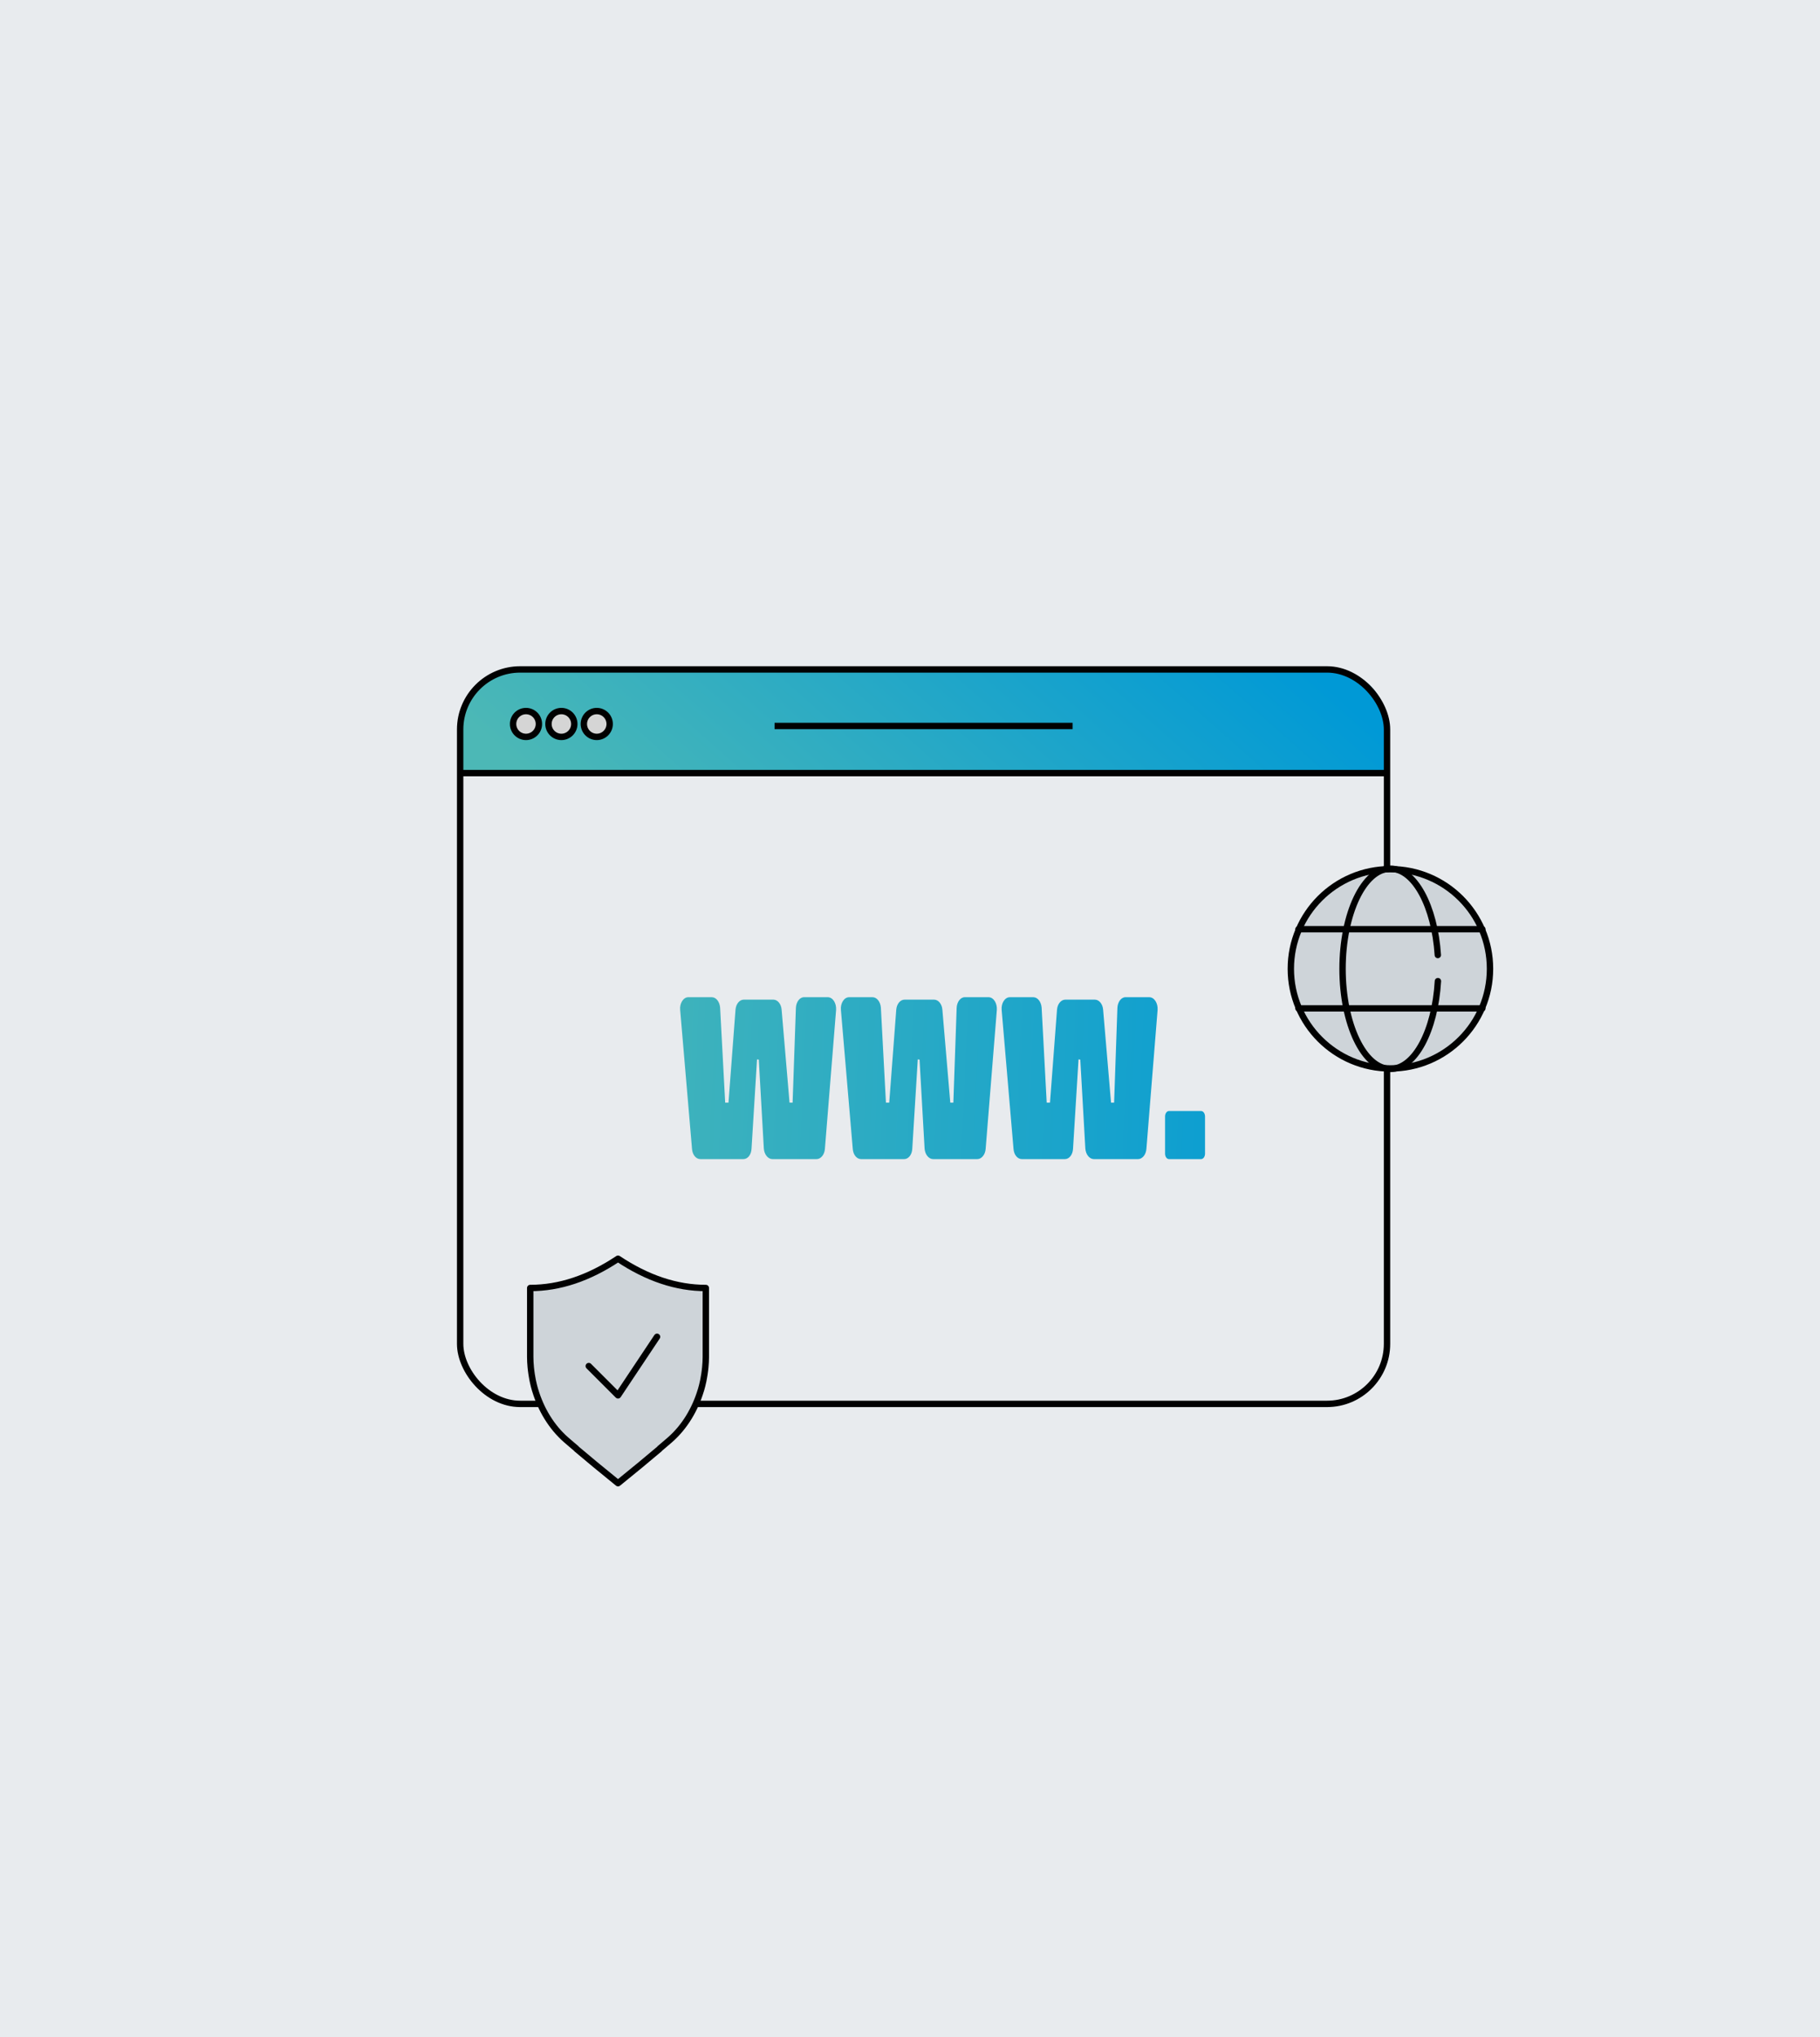
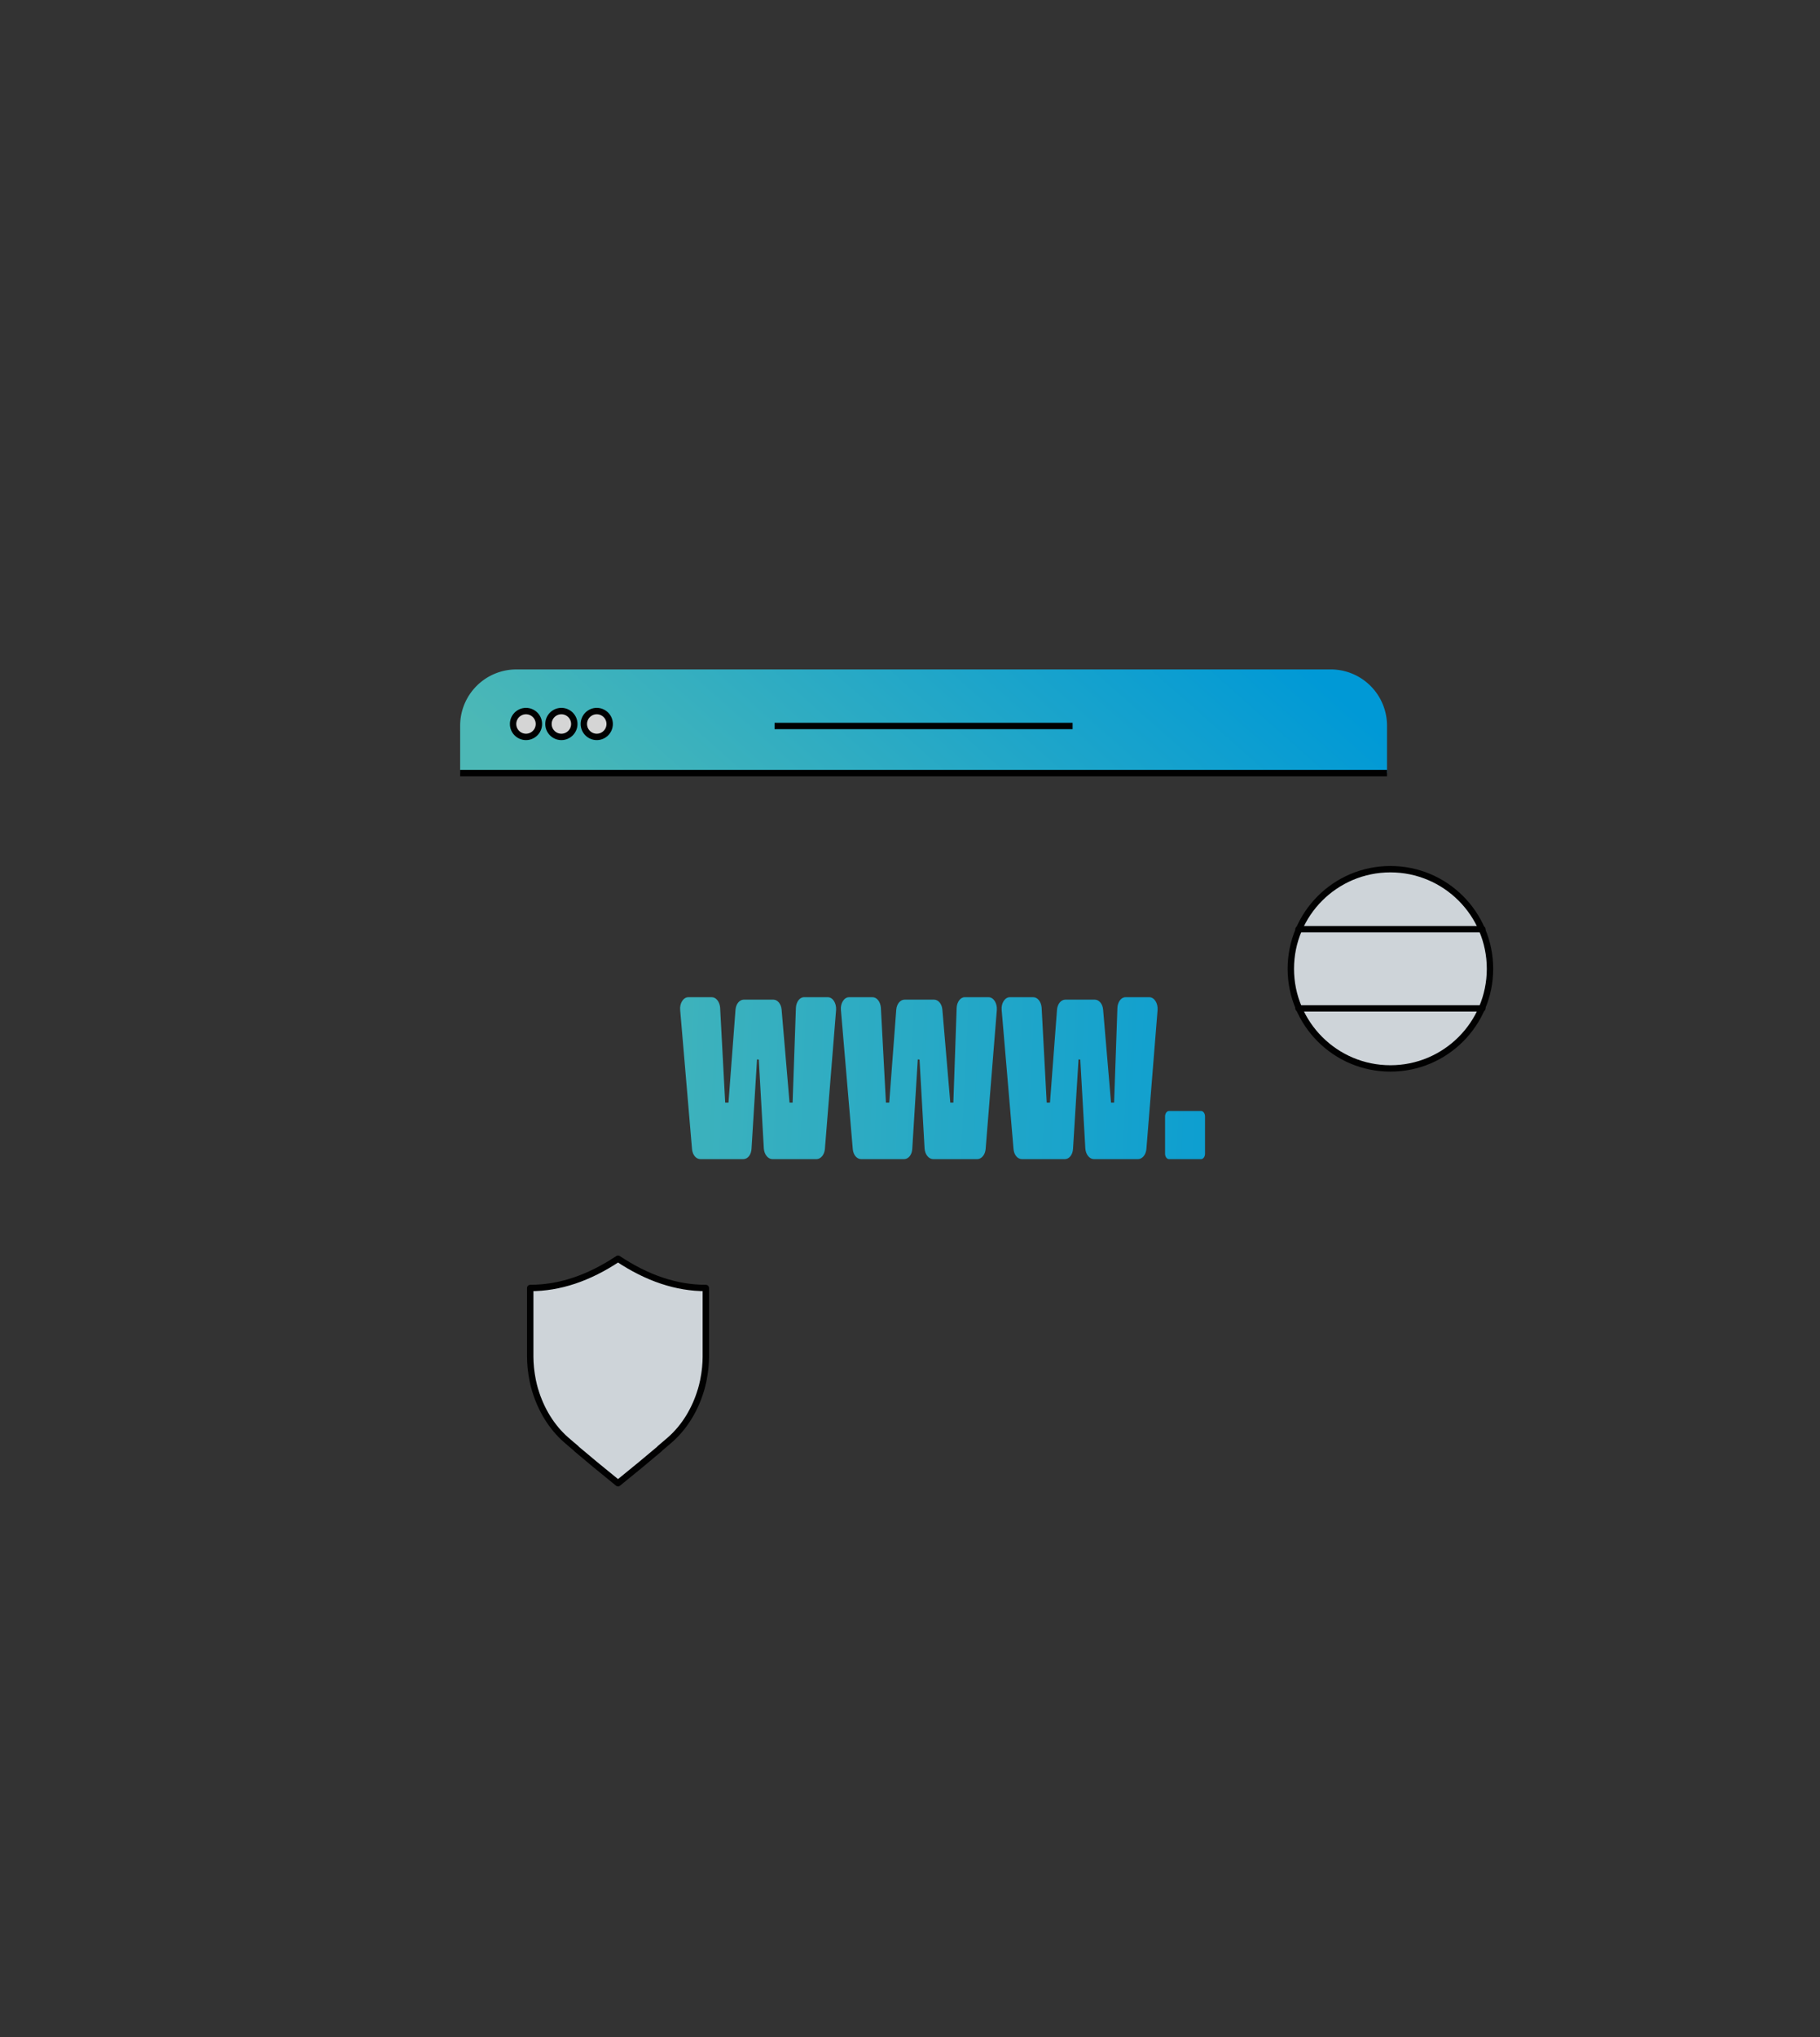
<svg xmlns="http://www.w3.org/2000/svg" xmlns:xlink="http://www.w3.org/1999/xlink" width="1425.463" height="1595.064" viewBox="0 0 1425.463 1595.064">
  <rect x="0" y="0" width="1425.463" height="1595.064" fill="#333333" stroke="none" />
  <defs>
    <linearGradient id="linear-gradient" x1="0.037" y1="0.693" x2="0.985" y2="0.574" gradientUnits="objectBoundingBox">
      <stop offset="0" stop-color="#4cb8b6" />
      <stop offset="1" stop-color="#0099d6" />
    </linearGradient>
    <clipPath id="clip-path">
      <rect id="Rectangle_5040" data-name="Rectangle 5040" width="164" height="164" transform="translate(-0.212 -0.212)" fill="none" stroke="#010101" stroke-width="5" />
    </clipPath>
    <linearGradient id="linear-gradient-2" x1="-0.307" y1="0.681" x2="1.284" y2="0.703" xlink:href="#linear-gradient" />
  </defs>
  <g id="Group_31194" data-name="Group 31194" transform="translate(-11996 364.5)">
    <g id="Group_31170" data-name="Group 31170" transform="translate(11463 -865.5)">
-       <rect id="Rectangle_147" data-name="Rectangle 147" width="1425.463" height="1595.064" transform="translate(533 501)" fill="#e9ecef" opacity="0.995" />
-     </g>
+       </g>
    <g id="Group_31193" data-name="Group 31193">
      <g id="Group_31181" data-name="Group 31181" transform="translate(12278.907 159.005)">
        <g id="Group_31182" data-name="Group 31182" transform="translate(0 -0.005)">
          <path id="Path_142706" data-name="Path 142706" d="M1045.38,83.667H319.442V46.56A44.065,44.065,0,0,1,363.507,2.495h637.808A44.065,44.065,0,0,1,1045.38,46.56Z" transform="translate(-241.949 -1.888)" fill="url(#linear-gradient)" />
-           <rect id="Rectangle_5038" data-name="Rectangle 5038" width="725.938" height="575.03" rx="47" transform="translate(77.493 0.607)" fill="none" stroke="#010101" stroke-miterlimit="10" stroke-width="5" />
          <line id="Line_1138" data-name="Line 1138" x2="725.938" transform="translate(77.493 81.779)" fill="none" stroke="#010101" stroke-miterlimit="10" stroke-width="5" />
          <line id="Line_1139" data-name="Line 1139" x2="233.434" transform="translate(323.745 44.883)" fill="none" stroke="#010101" stroke-miterlimit="10" stroke-width="5" />
          <circle id="Ellipse_1422" data-name="Ellipse 1422" cx="10.112" cy="10.112" r="10.112" transform="translate(118.95 33.211)" fill="#d5d5d5" stroke="#010101" stroke-miterlimit="10" stroke-width="5" />
          <circle id="Ellipse_1423" data-name="Ellipse 1423" cx="10.112" cy="10.112" r="10.112" transform="translate(146.664 33.211)" fill="#d5d5d5" stroke="#010101" stroke-miterlimit="10" stroke-width="5" />
          <circle id="Ellipse_1424" data-name="Ellipse 1424" cx="10.112" cy="10.112" r="10.112" transform="translate(174.378 33.211)" fill="#d5d5d5" stroke="#010101" stroke-miterlimit="10" stroke-width="5" />
          <circle id="Ellipse_1427" data-name="Ellipse 1427" cx="76" cy="76" r="76" transform="translate(730.093 159)" fill="#ced4d9" />
          <g id="Group_31188" data-name="Group 31188" transform="translate(724.305 153.212)">
            <g id="Group_31187" data-name="Group 31187" clip-path="url(#clip-path)">
              <circle id="Ellipse_1426" data-name="Ellipse 1426" cx="78" cy="78" r="78" transform="translate(3.788 3.788)" fill="none" stroke="#010101" stroke-linecap="round" stroke-linejoin="round" stroke-width="5" />
              <line id="Line_1142" data-name="Line 1142" x2="144" transform="translate(9.788 112.788)" fill="none" stroke="#010101" stroke-linecap="round" stroke-linejoin="round" stroke-width="5" />
              <line id="Line_1143" data-name="Line 1143" x2="144" transform="translate(9.788 50.788)" fill="none" stroke="#010101" stroke-linecap="round" stroke-linejoin="round" stroke-width="5" />
-               <path id="Path_142713" data-name="Path 142713" d="M87.69,89.035c-2.276,38.733-18.065,68.726-37.2,68.726C29.78,157.76,13,122.67,13,79.38S29.78,1,50.486,1c18.951,0,34.62,29.41,37.132,67.594" transform="translate(31.302 2.408)" fill="none" stroke="#010101" stroke-linecap="round" stroke-linejoin="round" stroke-width="5" />
            </g>
          </g>
        </g>
      </g>
      <g id="Group_31192" data-name="Group 31192">
        <path id="Path_142714" data-name="Path 142714" d="M1.72-116.788,11.008-7.912C11.352-3.44,14.1,0,17.544,0H51.256c3.44,0,6.192-3.612,6.364-8.256l4.3-69.832,1.376.172,3.956,69.66C67.6-3.612,70.52,0,73.96,0h34.572c3.268,0,6.192-3.44,6.536-7.912l8.772-108.876c.344-5.332-2.58-9.976-6.536-9.976H98.728c-3.44,0-6.192,3.784-6.364,8.428L89.784-44.2H87.376L81.184-116.96c-.344-4.472-3.1-7.912-6.536-7.912H51.6c-3.44,0-6.192,3.44-6.536,7.912L39.56-44.2H36.98l-3.956-74.3c-.344-4.644-3.1-8.256-6.536-8.256H8.084C4.3-126.764,1.2-122.12,1.72-116.788Zm125.9,0L136.912-7.912C137.256-3.44,140.008,0,143.448,0H177.16c3.44,0,6.192-3.612,6.364-8.256l4.3-69.832,1.376.172,3.956,69.66C193.5-3.612,196.424,0,199.864,0h34.572c3.268,0,6.192-3.44,6.536-7.912l8.772-108.876c.344-5.332-2.58-9.976-6.536-9.976H224.632c-3.44,0-6.192,3.784-6.364,8.428L215.688-44.2H213.28l-6.192-72.756c-.344-4.472-3.1-7.912-6.536-7.912H177.5c-3.44,0-6.192,3.44-6.536,7.912l-5.5,72.756h-2.58l-3.956-74.3c-.344-4.644-3.1-8.256-6.536-8.256h-18.4C130.2-126.764,127.108-122.12,127.624-116.788Zm125.9,0L262.816-7.912C263.16-3.44,265.912,0,269.352,0h33.712c3.44,0,6.192-3.612,6.364-8.256l4.3-69.832,1.376.172,3.956,69.66C319.4-3.612,322.328,0,325.768,0H360.34c3.268,0,6.192-3.44,6.536-7.912l8.772-108.876c.344-5.332-2.58-9.976-6.536-9.976H350.536c-3.44,0-6.192,3.784-6.364,8.428L341.592-44.2h-2.408l-6.192-72.756c-.344-4.472-3.1-7.912-6.536-7.912H303.408c-3.44,0-6.192,3.44-6.536,7.912l-5.5,72.756h-2.58l-3.956-74.3c-.344-4.644-3.1-8.256-6.536-8.256h-18.4C256.108-126.764,253.012-122.12,253.528-116.788ZM381.5-33.368V-4.3c0,2.408,1.376,4.3,3.1,4.3H409.7c1.72,0,3.1-1.892,3.1-4.3V-33.368c0-2.408-1.376-4.3-3.1-4.3H384.592C382.872-37.668,381.5-35.776,381.5-33.368Z" transform="translate(12527 543)" stroke="rgba(0,0,0,0)" stroke-width="1" fill="url(#linear-gradient-2)" />
        <g id="Group_31190" data-name="Group 31190" transform="translate(12410 619.693)">
          <g id="Group_31191" data-name="Group 31191" transform="translate(1.281 1.281)">
            <path id="Path_142715" data-name="Path 142715" d="M137.867,88.3c.091-.766.185-1.53.255-2.3.247-2.709.417-5.422.417-8.131V23.922Q104.154,23.922,69.77,1,35.384,23.922,1,23.922V77.869c0,2.709.169,5.422.417,8.131.07.766.165,1.53.255,2.3q.369,3.147.957,6.262c.13.687.236,1.373.382,2.055.524,2.478,1.123,4.941,1.849,7.368l.059.084c4.468,14.875,12.656,28.619,24.122,38.676,2.649,2.351,5.292,4.5,7.939,6.776l.269.382c3.011,2.583,6.018,5.043,9.028,7.55,1.93,1.611,3.86,3.257,5.79,4.845,5.911,4.862,11.813,9.66,17.7,14.451,5.887-4.79,11.791-9.589,17.7-14.451,1.929-1.589,3.858-3.235,5.79-4.845,3.01-2.507,6.017-4.968,9.026-7.55l.27-.382c2.646-2.272,5.29-4.425,7.937-6.776,11.467-10.057,19.655-23.8,24.122-38.676l.059-.084c.726-2.426,1.325-4.889,1.851-7.368.144-.682.251-1.369.38-2.055Q137.5,91.438,137.867,88.3Z" transform="translate(-1 -1)" fill="#ced4d9" stroke="#010101" stroke-linecap="round" stroke-linejoin="round" stroke-width="5" />
-             <path id="Path_142716" data-name="Path 142716" d="M87.879,45.522,57.315,91.368,34.391,68.445" transform="translate(11.455 15.607)" fill="none" stroke="#010101" stroke-linecap="round" stroke-linejoin="round" stroke-width="5" />
          </g>
        </g>
      </g>
    </g>
  </g>
</svg>